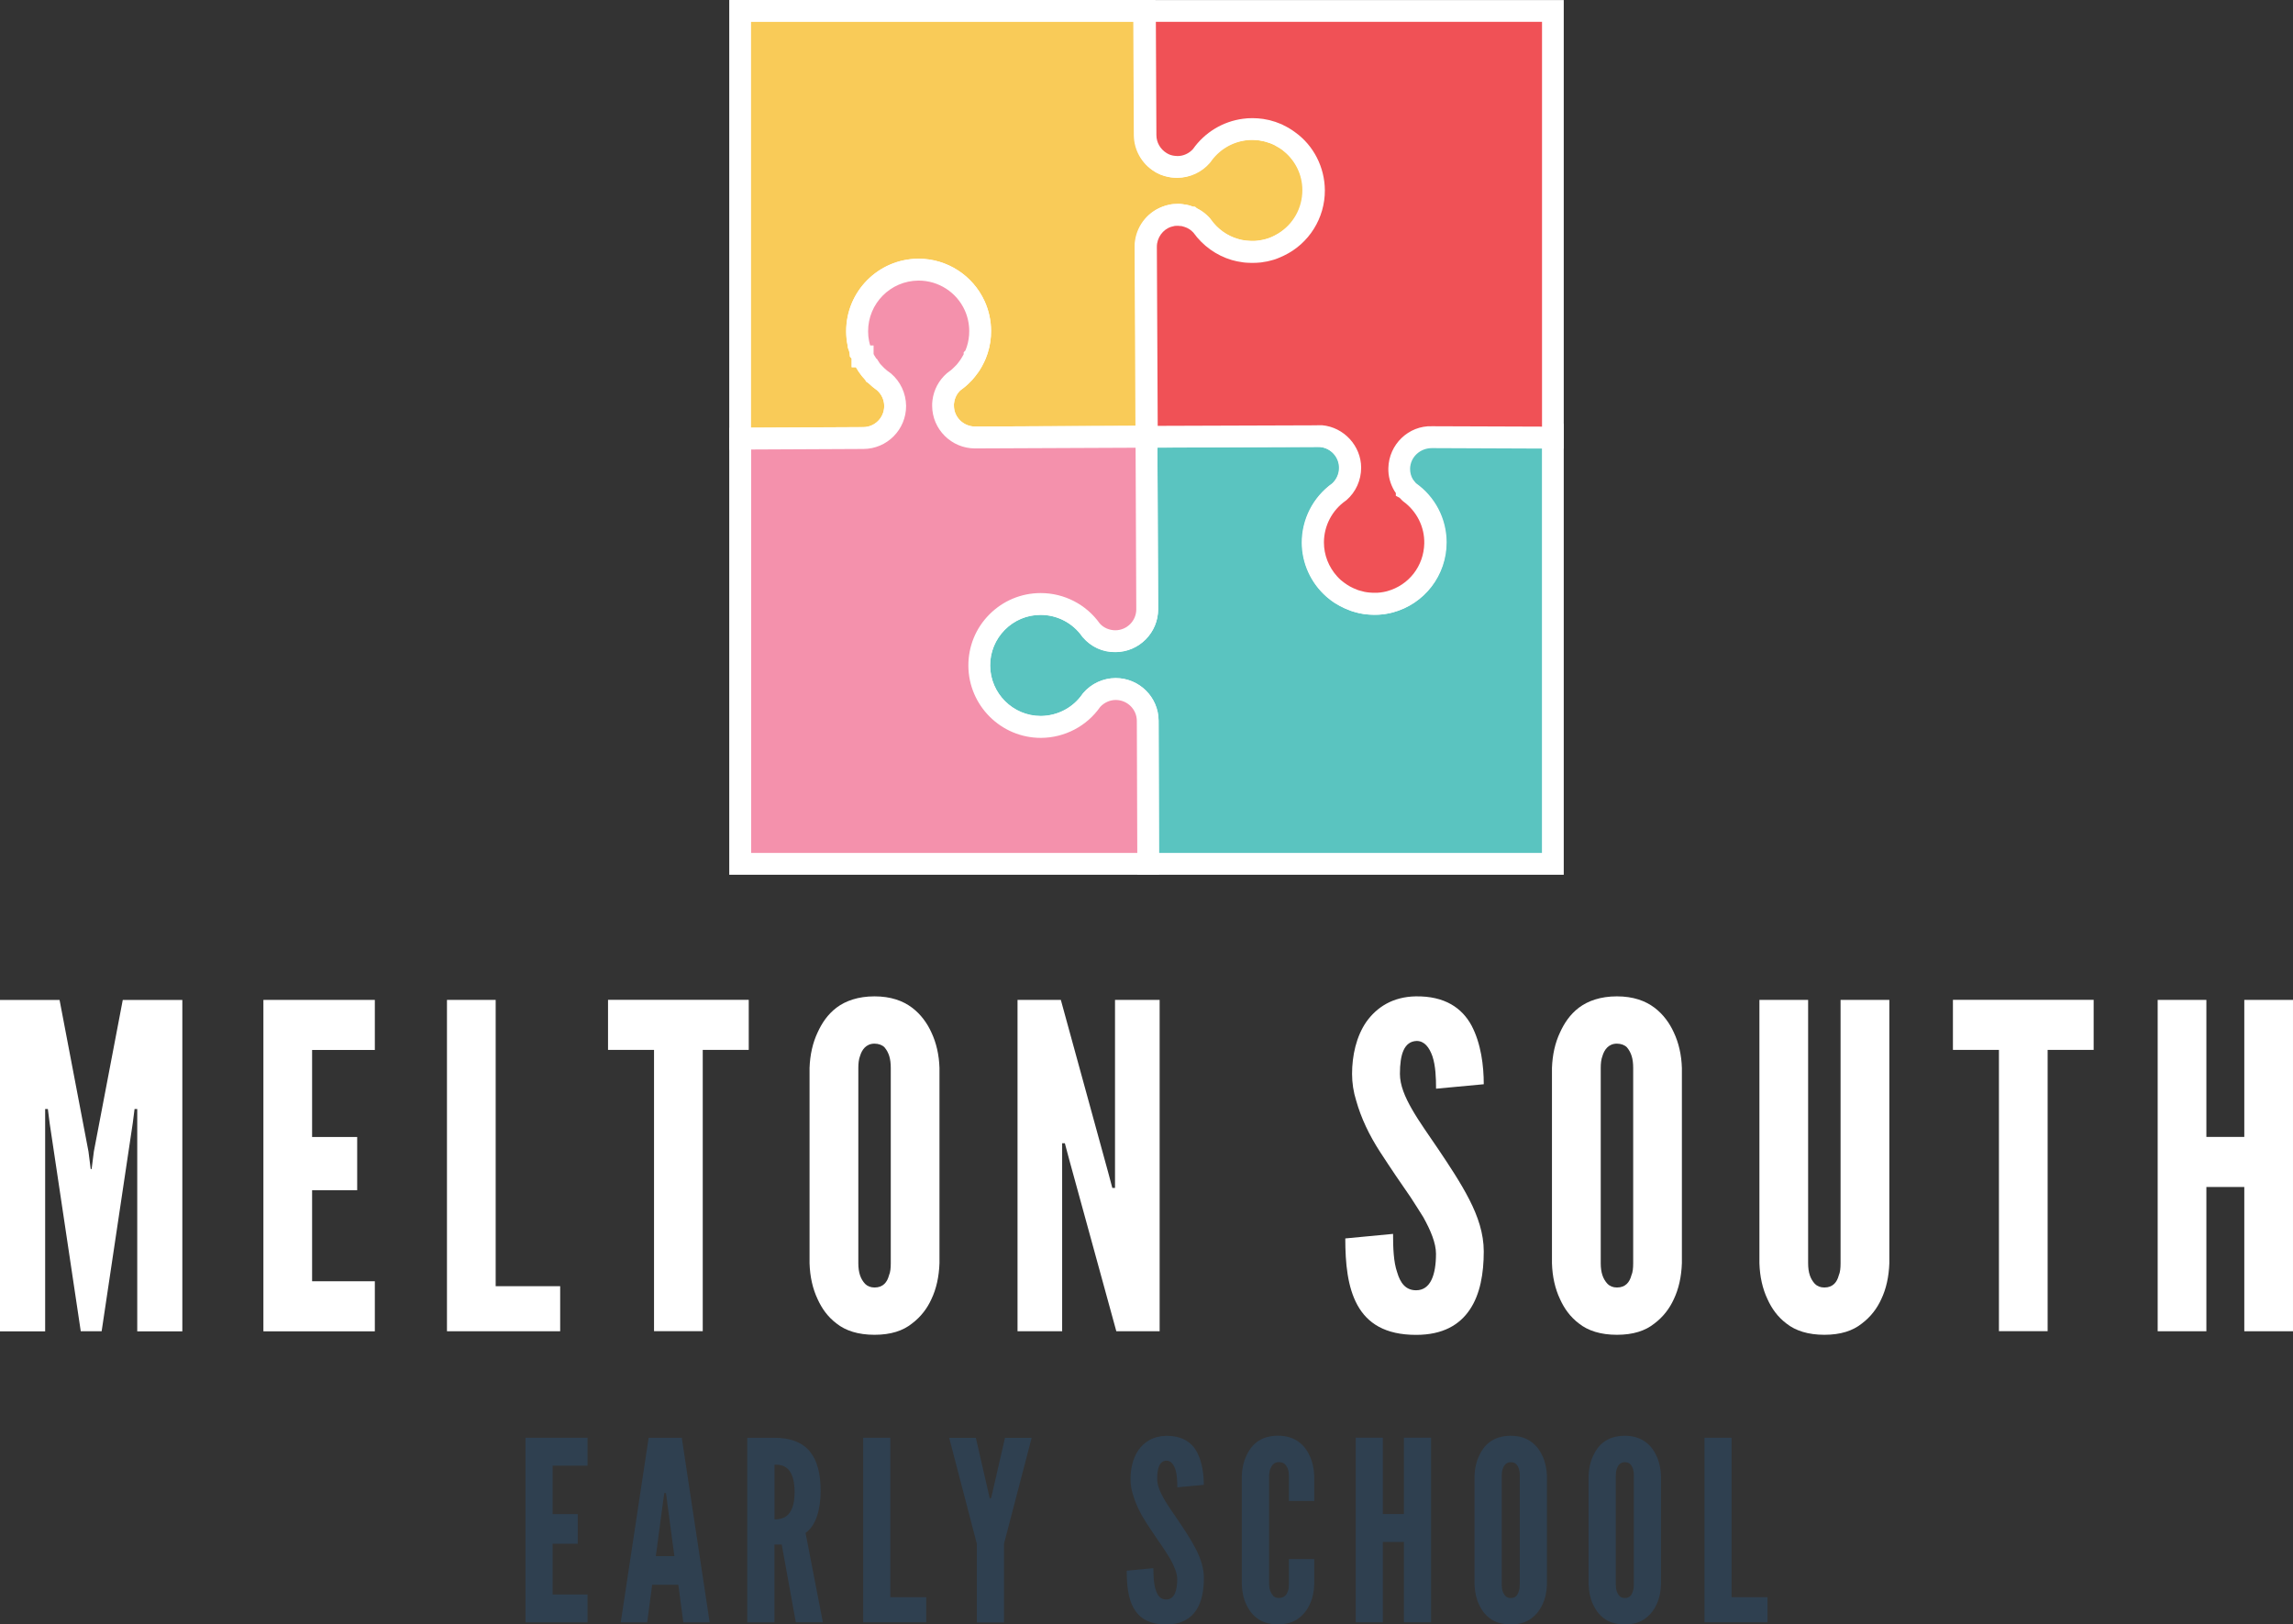
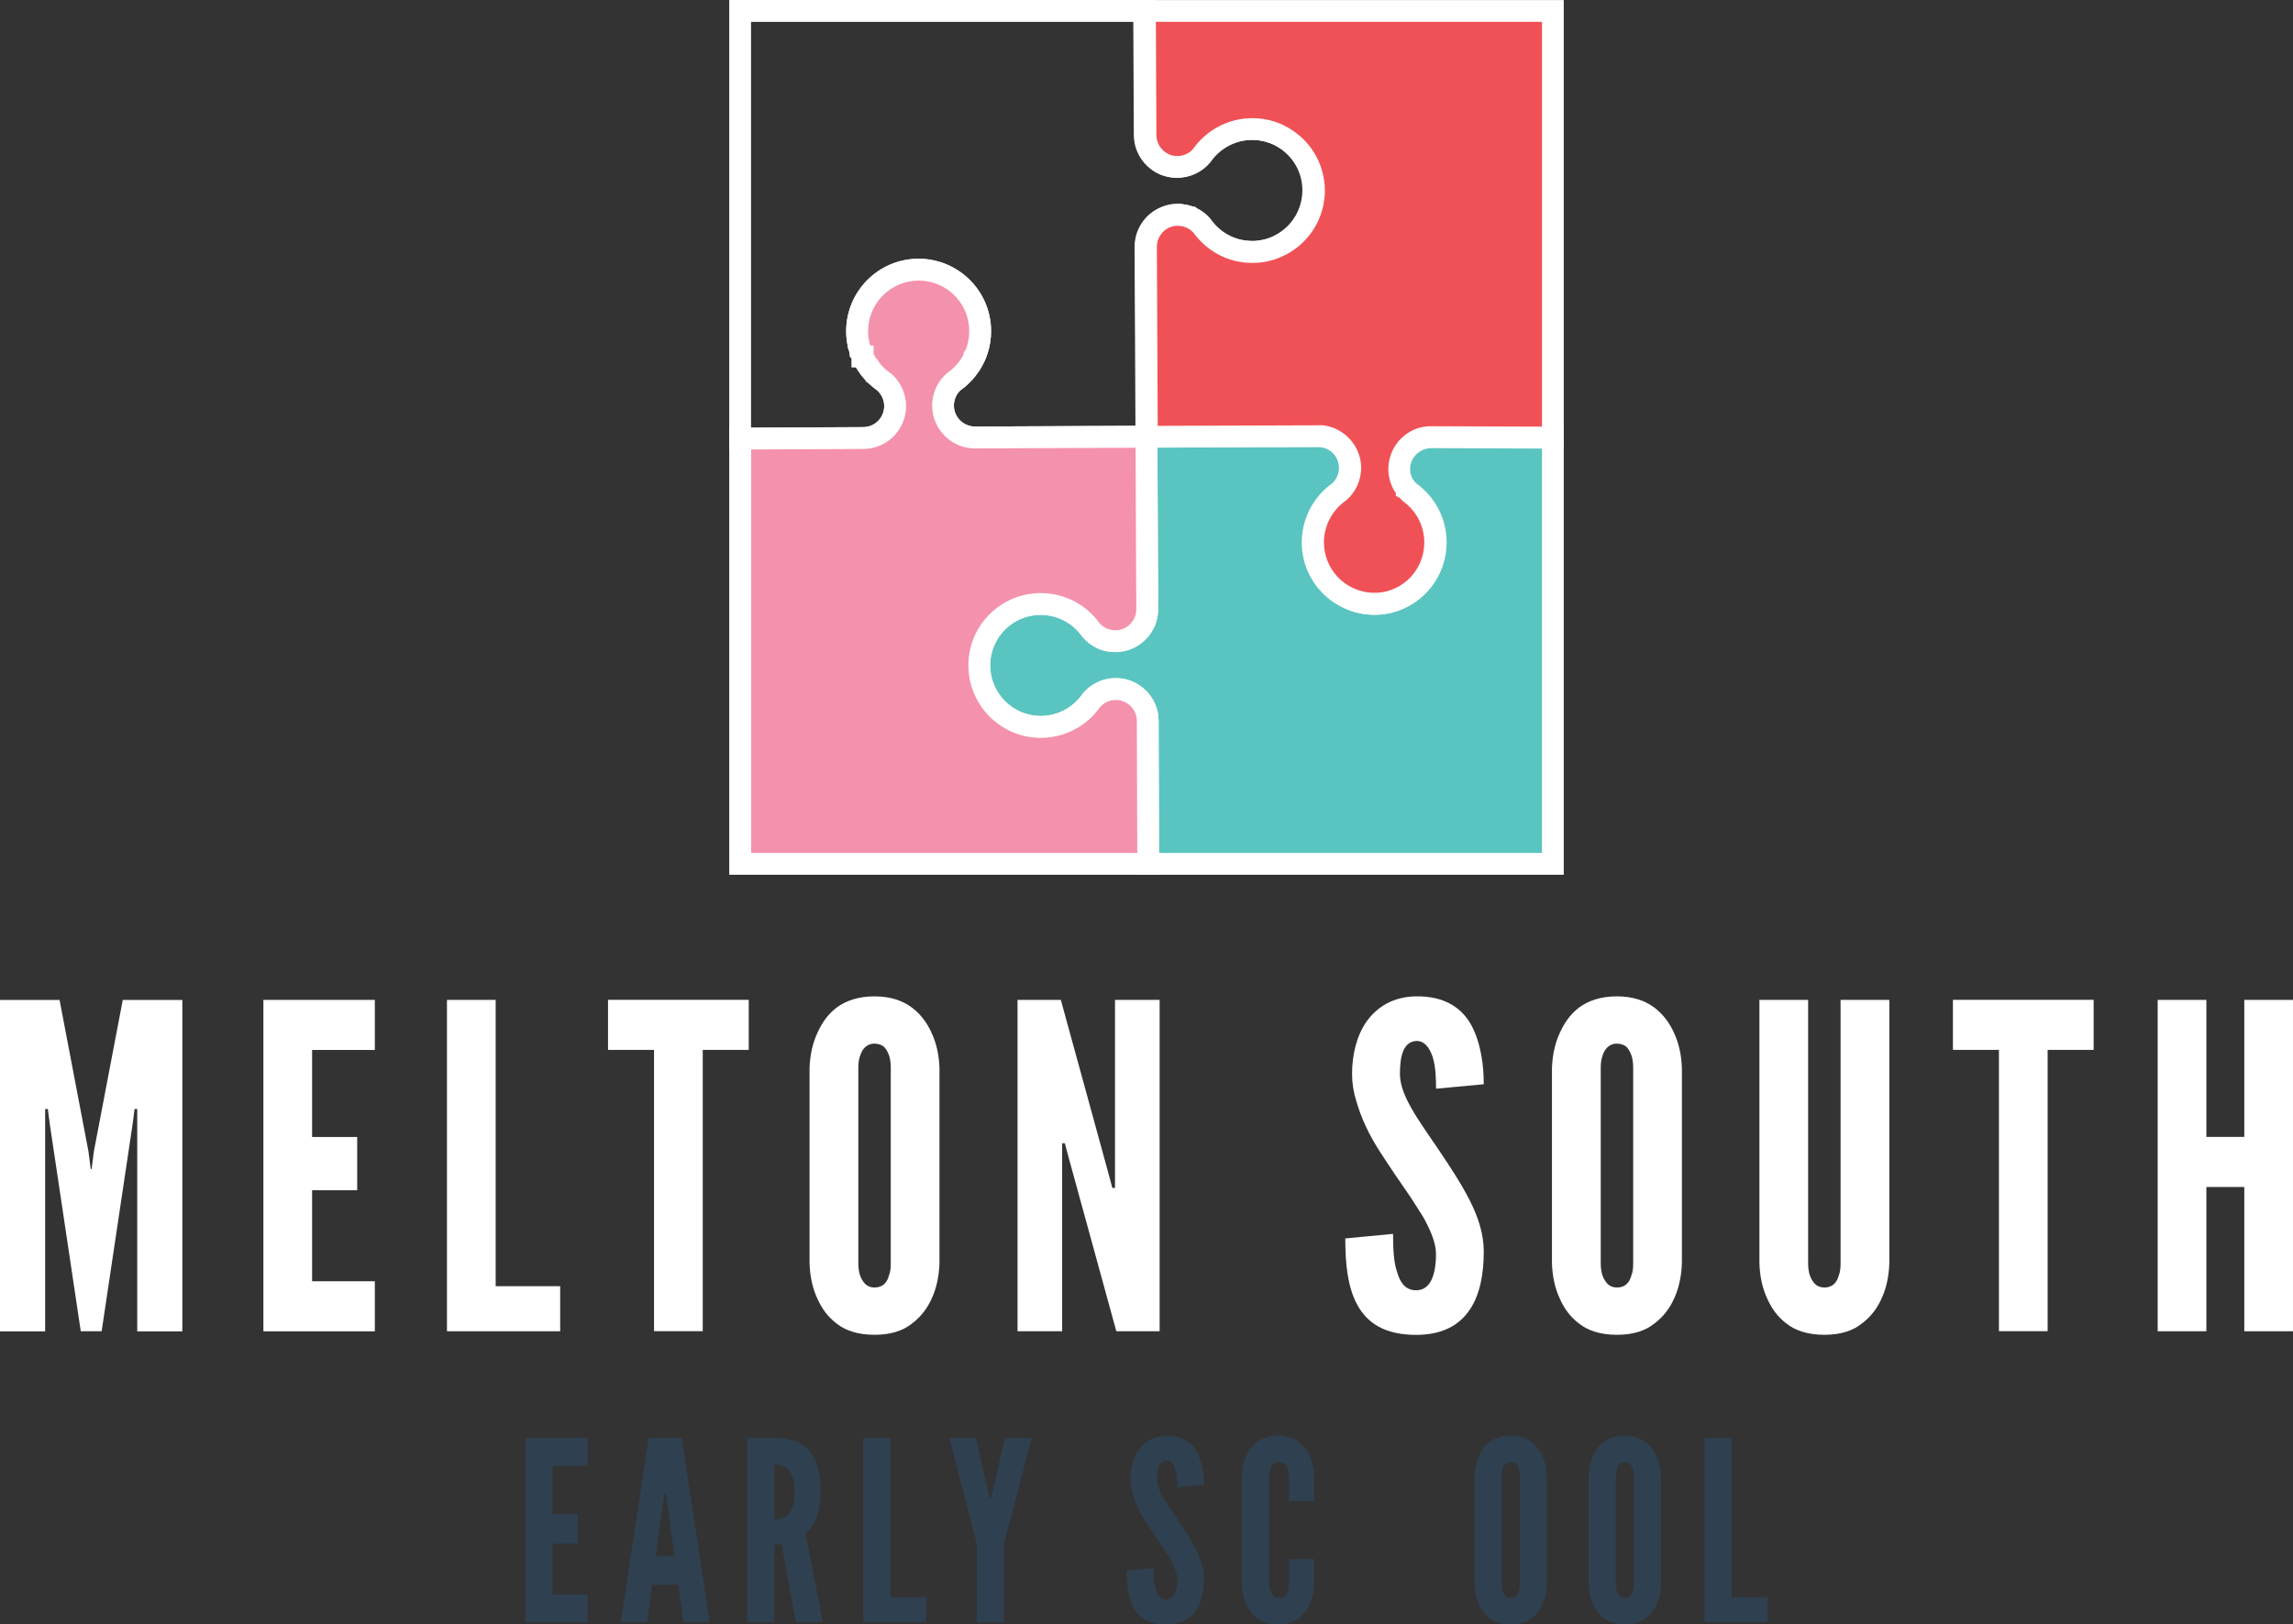
<svg xmlns="http://www.w3.org/2000/svg" width="350" height="248" viewBox="0 0 350 248" fill="none">
  <rect x="0" y="0" width="350" height="248" fill="#333333" stroke="none" />
  <g clip-path="url(#clip0_4033_654)">
    <path d="M12.327 203.245L7.575 171.448L7.305 169.32H6.893V203.257H0V152.669H9.093L13.504 175.799L13.845 178.48H13.986L14.327 175.799L18.738 152.669H27.831V203.257H20.949V169.32H20.538L20.267 171.448L15.515 203.245H12.351H12.327Z" fill="white" />
    <path d="M40.205 152.657H57.214V160.301H47.639V173.588H54.52V181.714H47.639V195.613H57.214V203.257H40.205V152.669V152.657Z" fill="white" />
    <path d="M68.225 152.657H75.659V196.366H85.504V203.245H68.225V152.657Z" fill="white" />
    <path d="M92.809 160.289V152.646H114.287V160.289H107.265V203.233H99.831V160.289H92.809Z" fill="white" />
    <path d="M143.4 192.85C143.33 194.919 142.918 196.777 142.165 198.353C141.542 199.729 140.577 201.034 139.201 202.069C137.825 203.174 135.966 203.786 133.484 203.786C131.002 203.786 129.073 203.163 127.697 202.069C126.321 201.034 125.427 199.729 124.803 198.353C124.051 196.766 123.627 194.908 123.568 192.85V163.052C123.639 161.053 124.051 159.195 124.803 157.619C125.427 156.244 126.321 154.868 127.697 153.833C129.073 152.798 131.002 152.116 133.484 152.116C135.966 152.116 137.825 152.798 139.201 153.833C140.577 154.868 141.542 156.244 142.165 157.619C142.918 159.207 143.342 161.065 143.4 163.052V192.85ZM135.966 163.052C135.966 161.676 135.696 160.712 135.002 159.889C134.661 159.548 134.108 159.336 133.484 159.336C132.179 159.336 131.555 160.301 131.285 161.194C131.073 161.747 131.014 162.37 131.014 163.052V192.85C131.014 194.296 131.355 195.26 132.049 196.013C132.39 196.354 132.873 196.566 133.496 196.566C134.802 196.566 135.425 195.743 135.696 194.708C135.907 194.226 135.966 193.602 135.966 192.85V163.052Z" fill="white" />
    <path d="M163.16 176.881L162.537 174.541H162.125V203.245H155.314V152.657H161.925L169.159 179.021L169.783 181.361H170.194V152.657H177.005V203.245H170.394L163.16 176.881Z" fill="white" />
    <path d="M219.198 166.215C219.198 164.569 219.128 162.699 218.645 161.265C218.163 159.889 217.41 158.925 216.234 158.925C214.305 158.995 213.682 160.994 213.682 163.946C213.682 165.663 214.434 167.462 215.54 169.379C216.646 171.307 218.093 173.306 219.528 175.435C221.245 177.986 222.974 180.597 224.28 183.149C225.585 185.7 226.479 188.311 226.479 191.062C226.479 194.437 225.927 197.601 224.35 199.941C222.774 202.281 220.222 203.798 216.152 203.798C211.4 203.798 208.718 202.01 207.2 199.259C205.683 196.507 205.342 192.862 205.342 189.075L212.635 188.381C212.635 190.51 212.705 192.65 213.258 194.237C213.74 195.884 214.564 196.989 216.152 196.989C218.351 196.989 219.187 194.649 219.187 191.415C219.187 189.769 218.363 187.84 217.257 185.841C216.634 184.877 216.022 183.842 215.328 182.808C213.882 180.738 212.294 178.398 210.647 175.858C209 173.318 207.753 170.696 207 168.015C206.589 166.709 206.377 165.333 206.377 163.958C206.377 161.206 207 158.243 208.577 155.973C210.165 153.774 212.564 152.187 216.081 152.116C220.551 152.046 223.174 153.904 224.621 156.585C226.068 159.336 226.479 162.711 226.479 165.533L219.187 166.215H219.198Z" fill="white" />
    <path d="M256.721 192.85C256.65 194.919 256.238 196.777 255.486 198.353C254.862 199.729 253.898 201.034 252.521 202.069C251.145 203.174 249.287 203.786 246.805 203.786C244.323 203.786 242.394 203.163 241.017 202.069C239.641 201.034 238.747 199.729 238.124 198.353C237.371 196.766 236.947 194.908 236.889 192.85V163.052C236.959 161.053 237.371 159.195 238.124 157.619C238.747 156.244 239.641 154.868 241.017 153.833C242.394 152.798 244.323 152.116 246.805 152.116C249.287 152.116 251.145 152.798 252.521 153.833C253.898 154.868 254.862 156.244 255.486 157.619C256.238 159.207 256.662 161.065 256.721 163.052V192.85ZM249.287 163.052C249.287 161.676 249.016 160.712 248.322 159.889C247.981 159.548 247.428 159.336 246.805 159.336C245.499 159.336 244.876 160.301 244.605 161.194C244.393 161.747 244.334 162.37 244.334 163.052V192.85C244.334 194.296 244.676 195.26 245.37 196.013C245.711 196.354 246.193 196.566 246.816 196.566C248.122 196.566 248.746 195.743 249.016 194.708C249.228 194.226 249.287 193.602 249.287 192.85V163.052Z" fill="white" />
    <path d="M288.387 152.657V192.85C288.316 194.92 287.904 196.777 287.152 198.353C286.528 199.729 285.564 201.034 284.187 202.069C282.811 203.174 280.953 203.786 278.471 203.786C275.989 203.786 274.06 203.163 272.683 202.069C271.307 201.034 270.413 199.729 269.79 198.353C269.037 196.766 268.614 194.908 268.555 192.85V152.657H275.989V192.85C275.989 194.296 276.33 195.261 277.024 196.013C277.365 196.354 277.847 196.566 278.471 196.566C279.776 196.566 280.4 195.743 280.67 194.708C280.882 194.226 280.941 193.603 280.941 192.85V152.657H288.375H288.387Z" fill="white" />
    <path d="M298.092 160.289V152.646H319.571V160.289H312.548V203.233H305.114V160.289H298.092Z" fill="white" />
    <path d="M342.565 181.22H336.778V203.245H329.344V152.657H336.778V173.577H342.565V152.657H349.999V203.245H342.565V181.22Z" fill="white" />
    <path d="M80.211 219.508H89.68V223.765H84.351V231.161H88.186V235.688H84.351V243.438H89.68V247.694H80.211V219.508Z" fill="#2F4050" />
    <path d="M94.75 247.694L99.008 219.508H104.066L108.324 247.694H104.301L103.537 241.944H99.549L98.785 247.694H94.762H94.75ZM101.761 228.68L101.643 227.951H101.408L101.29 228.68L100.102 237.582H102.937L101.749 228.68H101.761Z" fill="#2F4050" />
    <path d="M121.475 247.694L119.322 235.806H118.205V247.694H114.064V219.508H118.205C123.157 219.508 125.263 222.306 125.263 227.633C125.263 230.432 124.533 232.96 122.957 234.03L125.604 247.683H121.463L121.475 247.694ZM118.217 231.972C118.793 231.972 119.558 231.89 120.169 231.361C120.781 230.82 121.287 229.785 121.287 227.798C121.287 225.811 120.793 224.729 120.169 224.188C119.558 223.647 118.793 223.612 118.217 223.612V231.972Z" fill="#2F4050" />
    <path d="M131.756 219.508H135.896V243.849H141.378V247.683H131.756V219.496V219.508Z" fill="#2F4050" />
    <path d="M151.011 228.527L151.129 228.797H151.211L151.329 228.527L153.399 219.52H157.469L153.246 235.7V247.706H149.106V235.7L144.883 219.52H148.953L151.023 228.527H151.011Z" fill="#2F4050" />
    <path d="M179.701 227.069C179.701 226.152 179.665 225.117 179.395 224.305C179.124 223.541 178.701 223 178.054 223C176.984 223.035 176.631 224.153 176.631 225.799C176.631 226.751 177.054 227.751 177.666 228.833C178.277 229.903 179.089 231.02 179.889 232.208C180.853 233.63 181.806 235.089 182.536 236.5C183.265 237.923 183.759 239.381 183.759 240.909C183.759 242.791 183.453 244.555 182.571 245.86C181.689 247.165 180.265 248.012 178.007 248.012C175.36 248.012 173.866 247.012 173.019 245.484C172.173 243.955 171.984 241.921 171.984 239.804L176.054 239.416C176.054 240.604 176.09 241.791 176.395 242.673C176.666 243.59 177.125 244.202 178.007 244.202C179.23 244.202 179.689 242.897 179.689 241.098C179.689 240.18 179.23 239.11 178.619 237.993C178.277 237.452 177.925 236.876 177.548 236.312C176.748 235.159 175.866 233.854 174.937 232.443C174.019 231.02 173.325 229.562 172.902 228.068C172.667 227.339 172.561 226.575 172.561 225.811C172.561 224.282 172.902 222.624 173.784 221.366C174.666 220.143 176.007 219.261 177.96 219.214C180.454 219.178 181.912 220.213 182.712 221.707C183.512 223.235 183.747 225.117 183.747 226.693L179.677 227.081L179.701 227.069Z" fill="#2F4050" />
    <path d="M200.602 238.029V241.897C200.567 243.05 200.331 244.085 199.908 244.966C199.567 245.731 199.026 246.46 198.261 247.036C197.497 247.648 196.461 247.989 195.073 247.989C193.685 247.989 192.615 247.648 191.85 247.036C191.086 246.46 190.58 245.731 190.239 244.966C189.815 244.085 189.592 243.05 189.545 241.897V225.293C189.58 224.176 189.815 223.141 190.239 222.26C190.58 221.495 191.086 220.731 191.85 220.155C192.615 219.578 193.685 219.19 195.073 219.19C196.461 219.19 197.485 219.578 198.261 220.155C199.037 220.731 199.567 221.495 199.908 222.26C200.331 223.141 200.555 224.176 200.602 225.293V229.162H196.732V225.293C196.732 224.529 196.544 223.988 196.12 223.53C195.932 223.341 195.579 223.224 195.168 223.224C194.438 223.224 194.097 223.765 193.897 224.259C193.78 224.564 193.744 224.917 193.709 225.293V241.897C193.744 242.697 193.979 243.238 194.356 243.661C194.544 243.849 194.815 243.967 195.156 243.967C196.038 243.967 196.379 243.508 196.579 242.932C196.697 242.662 196.732 242.321 196.732 241.897V238.029H200.602Z" fill="#2F4050" />
-     <path d="M214.295 235.418H211.072V247.683H206.932V219.496H211.072V231.149H214.295V219.496H218.436V247.683H214.295V235.418Z" fill="#2F4050" />
    <path d="M236.125 241.909C236.09 243.061 235.855 244.096 235.431 244.978C235.09 245.742 234.549 246.472 233.785 247.048C233.02 247.659 231.985 248 230.597 248C229.209 248 228.138 247.659 227.374 247.048C226.609 246.472 226.103 245.742 225.762 244.978C225.339 244.096 225.115 243.061 225.068 241.909V225.305C225.104 224.188 225.339 223.153 225.762 222.271C226.103 221.507 226.609 220.743 227.374 220.166C228.138 219.59 229.209 219.202 230.597 219.202C231.985 219.202 233.008 219.59 233.785 220.166C234.549 220.743 235.09 221.507 235.431 222.271C235.855 223.153 236.078 224.188 236.125 225.305V241.909ZM231.985 225.305C231.985 224.541 231.832 224 231.444 223.541C231.256 223.353 230.95 223.236 230.597 223.236C229.868 223.236 229.526 223.776 229.374 224.27C229.256 224.576 229.221 224.929 229.221 225.305V241.909C229.221 242.709 229.409 243.25 229.797 243.673C229.985 243.861 230.256 243.979 230.597 243.979C231.326 243.979 231.667 243.52 231.82 242.944C231.938 242.673 231.973 242.332 231.973 241.909V225.305H231.985Z" fill="#2F4050" />
    <path d="M253.535 241.909C253.5 243.061 253.265 244.096 252.841 244.978C252.5 245.742 251.959 246.472 251.195 247.048C250.43 247.659 249.395 248 248.007 248C246.619 248 245.549 247.659 244.784 247.048C244.019 246.472 243.514 245.742 243.173 244.978C242.749 244.096 242.526 243.061 242.479 241.909V225.305C242.514 224.188 242.749 223.153 243.173 222.271C243.514 221.507 244.019 220.743 244.784 220.166C245.549 219.59 246.619 219.202 248.007 219.202C249.395 219.202 250.418 219.59 251.195 220.166C251.971 220.743 252.5 221.507 252.841 222.271C253.265 223.153 253.488 224.188 253.535 225.305V241.909ZM249.395 225.305C249.395 224.541 249.242 224 248.854 223.541C248.666 223.353 248.36 223.236 248.007 223.236C247.278 223.236 246.937 223.776 246.784 224.27C246.666 224.576 246.631 224.929 246.631 225.305V241.909C246.631 242.709 246.819 243.25 247.207 243.673C247.395 243.861 247.666 243.979 248.007 243.979C248.736 243.979 249.077 243.52 249.23 242.944C249.348 242.673 249.383 242.332 249.383 241.909V225.305H249.395Z" fill="#2F4050" />
    <path d="M260.168 219.508H264.308V243.849H269.79V247.683H260.168V219.496V219.508Z" fill="#2F4050" />
-     <path fill-rule="evenodd" clip-rule="evenodd" d="M200.507 29.033C200.495 26.129 199.154 23.53 197.072 21.825C196.955 21.719 196.837 21.625 196.719 21.543C196.543 21.413 196.366 21.284 196.178 21.178C195.978 21.049 195.778 20.931 195.578 20.826C195.449 20.743 195.32 20.673 195.178 20.614C195.037 20.543 194.908 20.485 194.767 20.426C194.626 20.367 194.484 20.308 194.332 20.261C194.19 20.202 194.049 20.155 193.896 20.12C193.755 20.061 193.614 20.026 193.461 19.991C193.39 19.967 193.332 19.955 193.261 19.944H193.249C193.014 19.885 192.779 19.838 192.544 19.802C192.073 19.732 191.603 19.697 191.12 19.697C190.72 19.697 190.332 19.72 189.944 19.779C187.215 20.108 184.863 21.613 183.369 23.765C182.486 24.812 181.169 25.47 179.687 25.47C179.51 25.47 179.334 25.459 179.169 25.447C179.005 25.435 178.84 25.412 178.687 25.376C178.534 25.341 178.393 25.306 178.24 25.259C178.099 25.212 177.958 25.165 177.817 25.106C177.711 25.059 177.605 25.012 177.499 24.953C177.393 24.918 177.287 24.859 177.193 24.788C175.758 23.953 174.805 22.401 174.794 20.626L174.7 1.67H112.98V66.98L131.777 66.886C134.471 66.886 136.647 64.675 136.635 61.994C136.624 60.513 135.965 59.196 134.918 58.302C134.436 57.973 133.989 57.596 133.577 57.173C133.542 57.15 133.518 57.126 133.506 57.091C133.471 57.067 133.436 57.032 133.412 56.997L133.377 56.961C133.377 56.961 133.283 56.867 133.248 56.82C133.154 56.726 133.071 56.632 132.989 56.526C132.942 56.468 132.895 56.409 132.848 56.35C132.801 56.291 132.754 56.232 132.718 56.173C132.66 56.103 132.601 56.032 132.565 55.962C132.507 55.891 132.46 55.821 132.412 55.75C132.295 55.574 132.189 55.397 132.083 55.221C132.071 55.197 132.06 55.174 132.036 55.139C131.93 54.962 131.848 54.786 131.766 54.598C131.73 54.551 131.707 54.504 131.695 54.457C131.683 54.457 131.683 54.433 131.683 54.421C131.683 54.421 131.671 54.421 131.671 54.41C131.671 54.386 131.648 54.374 131.648 54.351C131.624 54.316 131.613 54.269 131.589 54.221C131.53 54.08 131.471 53.939 131.424 53.786C131.424 53.786 131.413 53.775 131.413 53.763C131.413 53.763 131.377 53.681 131.366 53.633C131.354 53.61 131.354 53.598 131.354 53.587C131.283 53.41 131.236 53.234 131.189 53.046C131.166 52.975 131.142 52.904 131.13 52.834C131.119 52.81 131.107 52.775 131.107 52.74C131.095 52.716 131.083 52.681 131.083 52.657C131.06 52.563 131.048 52.481 131.024 52.387C130.907 51.811 130.848 51.223 130.848 50.611C130.825 45.426 135.012 41.204 140.188 41.181C144.011 41.157 147.304 43.427 148.786 46.684C149.316 47.848 149.621 49.153 149.621 50.517C149.633 51.552 149.468 52.54 149.174 53.457C149.092 53.704 149.01 53.928 148.916 54.163C148.88 54.245 148.833 54.339 148.798 54.433C148.798 54.445 148.774 54.468 148.774 54.48C148.751 54.527 148.727 54.574 148.704 54.621C148.622 54.798 148.527 54.986 148.422 55.162C148.351 55.291 148.28 55.409 148.198 55.538C148.127 55.668 148.045 55.785 147.951 55.915C147.822 56.103 147.692 56.279 147.551 56.444C147.434 56.597 147.304 56.75 147.175 56.891C147.151 56.914 147.128 56.95 147.104 56.973C146.998 57.079 146.892 57.185 146.787 57.291C146.657 57.408 146.54 57.526 146.398 57.643C146.363 57.679 146.316 57.714 146.281 57.749C146.069 57.926 145.846 58.09 145.622 58.255C144.728 59.031 144.128 60.124 143.987 61.359C143.952 61.547 143.952 61.747 143.952 61.959C143.963 64.652 146.151 66.816 148.845 66.804L175.005 66.686L174.864 37.688C174.852 35.748 175.993 34.055 177.652 33.279C177.887 33.173 178.134 33.079 178.381 32.996C178.534 32.961 178.675 32.914 178.828 32.89C178.969 32.855 179.122 32.832 179.275 32.82C179.44 32.808 179.605 32.796 179.769 32.796C179.946 32.796 180.122 32.808 180.299 32.832C180.475 32.843 180.651 32.879 180.816 32.914C180.993 32.949 181.157 32.996 181.322 33.055C181.475 33.102 181.616 33.149 181.757 33.22C181.769 33.22 181.792 33.231 181.804 33.243C182.428 33.537 182.98 33.961 183.416 34.466C184.486 35.983 185.98 37.171 187.733 37.829C187.98 37.923 188.238 38.006 188.497 38.088C188.968 38.241 189.462 38.335 189.968 38.394C190.144 38.417 190.32 38.429 190.497 38.441C190.65 38.453 190.814 38.464 190.979 38.464H191.203C191.508 38.464 191.814 38.453 192.108 38.417C192.261 38.405 192.426 38.382 192.579 38.347C192.896 38.3 193.202 38.241 193.496 38.158C193.79 38.076 194.084 37.994 194.379 37.888C194.52 37.841 194.661 37.782 194.802 37.712C194.943 37.653 195.073 37.594 195.214 37.523C195.343 37.465 195.484 37.394 195.614 37.312C195.755 37.241 195.884 37.171 196.014 37.088C198.719 35.43 200.519 32.444 200.507 29.033Z" fill="#F9CB58" />
    <path d="M111.311 68.65V0H176.358L176.464 20.614C176.464 21.754 177.064 22.777 178.041 23.342L178.311 23.483C178.37 23.518 178.44 23.542 178.499 23.577C178.558 23.601 178.664 23.636 178.77 23.671C178.852 23.695 178.946 23.718 179.064 23.742C179.146 23.765 179.217 23.777 179.299 23.777C179.429 23.777 179.57 23.8 179.699 23.8C180.605 23.8 181.463 23.412 182.063 22.742C183.875 20.179 186.674 18.497 189.756 18.121C190.603 17.991 191.756 17.991 192.803 18.156C193.05 18.191 193.309 18.238 193.567 18.309C193.685 18.332 193.791 18.356 193.908 18.391C194.085 18.427 194.25 18.474 194.402 18.532C194.579 18.579 194.744 18.627 194.897 18.697C195.073 18.756 195.238 18.826 195.402 18.885C195.591 18.968 195.743 19.038 195.92 19.12C196.037 19.167 196.226 19.261 196.414 19.379C196.637 19.497 196.861 19.626 197.084 19.779C197.226 19.861 197.449 20.014 197.673 20.179C197.849 20.296 198.014 20.437 198.178 20.59C200.684 22.636 202.154 25.729 202.166 29.033C202.178 32.937 200.201 36.477 196.873 38.511C196.731 38.605 196.579 38.688 196.414 38.77C196.237 38.876 196.061 38.97 195.885 39.04C195.779 39.099 195.638 39.158 195.473 39.228C195.273 39.322 195.085 39.405 194.885 39.475C194.591 39.581 194.25 39.675 193.92 39.769C193.579 39.863 193.226 39.934 192.862 39.993C192.65 40.04 192.426 40.063 192.226 40.087C191.932 40.122 191.556 40.134 191.179 40.134H190.956C190.756 40.134 190.544 40.122 190.356 40.11C190.144 40.099 189.933 40.087 189.721 40.052C189.086 39.981 188.498 39.852 187.956 39.675C187.651 39.581 187.38 39.487 187.11 39.393C185.098 38.641 183.357 37.288 182.075 35.513C181.84 35.254 181.558 35.03 181.24 34.854L180.922 34.701C180.922 34.701 180.84 34.678 180.793 34.654C180.64 34.595 180.546 34.572 180.452 34.56C180.346 34.537 180.252 34.513 180.158 34.513H180.04C179.817 34.466 179.581 34.489 179.358 34.501C179.323 34.501 179.252 34.501 179.205 34.525L178.829 34.619C178.652 34.678 178.476 34.748 178.299 34.819C177.205 35.336 176.488 36.465 176.5 37.7L176.653 68.368L148.822 68.497H148.798C145.211 68.497 142.27 65.581 142.258 61.994C142.258 61.747 142.258 61.465 142.305 61.148C142.505 59.548 143.282 58.09 144.493 57.032L144.599 56.95C144.799 56.808 144.975 56.667 145.14 56.538L145.222 56.467C145.364 56.35 145.422 56.291 145.481 56.232L145.975 55.738C145.975 55.738 146.105 55.585 146.199 55.468C146.352 55.28 146.446 55.15 146.54 55.009C146.611 54.903 146.658 54.845 146.693 54.774C146.81 54.586 146.869 54.492 146.916 54.398C146.975 54.292 147.022 54.21 147.069 54.127V53.822L147.34 53.539C147.422 53.339 147.481 53.163 147.552 52.963C147.799 52.187 147.928 51.376 147.916 50.564C147.916 49.471 147.681 48.389 147.234 47.401C145.987 44.649 143.223 42.874 140.212 42.874H140.165C135.906 42.897 132.46 46.378 132.483 50.635C132.483 51.14 132.531 51.611 132.625 52.081L132.742 52.575C132.766 52.657 132.789 52.716 132.801 52.775H133.319V54.08C133.354 54.151 133.389 54.233 133.436 54.304L133.495 54.398C133.589 54.551 133.672 54.692 133.777 54.845L134.271 55.503C134.33 55.574 134.365 55.621 134.413 55.668L134.542 55.821L134.895 56.068L134.954 56.232C135.236 56.503 135.53 56.738 135.848 56.95L135.989 57.055C137.436 58.29 138.271 60.089 138.294 62.006C138.306 65.616 135.389 68.567 131.778 68.579L111.311 68.685V68.65ZM114.639 3.328V65.298L131.766 65.216C133.542 65.216 134.977 63.758 134.965 61.994C134.965 61.077 134.577 60.23 133.895 59.607C133.413 59.266 132.954 58.89 132.519 58.466L132.178 58.243L132.084 58.008C132.084 58.008 132.025 57.949 132.001 57.925C131.884 57.796 131.766 57.678 131.66 57.537L131.531 57.385C131.472 57.302 131.413 57.232 131.366 57.161C131.307 57.091 131.237 56.996 131.166 56.891C131.107 56.808 131.06 56.738 131.001 56.656C130.872 56.467 130.754 56.267 130.637 56.068H129.99V54.727C129.99 54.727 129.966 54.703 129.954 54.692L129.731 54.468L129.672 53.88C129.637 53.751 129.602 53.633 129.566 53.492C129.566 53.457 129.543 53.422 129.531 53.386L129.437 53.198V52.998C129.437 52.998 129.413 52.951 129.413 52.928L129.366 52.704C129.225 52.022 129.155 51.317 129.155 50.599C129.131 44.508 134.06 39.534 140.153 39.499H140.223C144.54 39.499 148.481 42.039 150.28 45.978C150.927 47.401 151.269 48.965 151.269 50.505C151.28 51.658 151.104 52.822 150.739 53.951C150.645 54.245 150.551 54.504 150.445 54.762L150.175 55.35C150.092 55.538 149.963 55.773 149.833 56.009C149.786 56.103 149.692 56.256 149.586 56.42C149.539 56.514 149.422 56.691 149.281 56.879C149.139 57.079 148.975 57.302 148.798 57.514C148.704 57.643 148.54 57.831 148.387 58.008L147.775 58.619C147.693 58.702 147.599 58.784 147.504 58.866L147.399 58.96C147.105 59.207 146.858 59.395 146.611 59.572C146.093 60.03 145.705 60.748 145.622 61.535L145.599 61.653C145.587 61.747 145.599 61.841 145.599 61.947C145.599 63.699 147.081 65.11 148.822 65.122L173.312 65.016L173.183 37.688C173.171 35.16 174.641 32.831 176.935 31.761C177.241 31.62 177.546 31.503 177.841 31.409L177.993 31.362C178.205 31.303 178.346 31.267 178.488 31.244C178.699 31.197 178.911 31.162 179.134 31.15C179.617 31.115 180.028 31.103 180.464 31.162C180.699 31.185 180.934 31.221 181.146 31.267C181.393 31.315 181.628 31.385 181.863 31.467C181.922 31.491 182.005 31.515 182.075 31.538H182.404L182.734 31.844C183.463 32.232 184.122 32.749 184.663 33.372L184.757 33.502C185.651 34.772 186.886 35.736 188.298 36.265C188.509 36.347 188.721 36.418 188.933 36.477C189.309 36.606 189.686 36.677 190.133 36.724C190.309 36.747 190.438 36.759 190.58 36.759C190.721 36.759 190.838 36.783 190.956 36.783H191.179C191.415 36.783 191.662 36.783 191.885 36.747C192.015 36.736 192.097 36.724 192.168 36.712L192.297 36.688C192.544 36.653 192.779 36.606 193.003 36.547C193.261 36.477 193.52 36.406 193.767 36.312C193.873 36.277 193.932 36.253 194.003 36.218L194.12 36.171C194.226 36.124 194.32 36.089 194.414 36.03C194.532 35.971 194.602 35.936 194.661 35.901L194.814 35.806C194.908 35.76 194.991 35.712 195.073 35.665C197.414 34.231 198.79 31.75 198.79 29.021C198.79 26.717 197.755 24.565 195.967 23.095C195.838 22.989 195.779 22.93 195.708 22.883C195.543 22.766 195.438 22.683 195.308 22.613C195.061 22.46 194.897 22.366 194.744 22.284L194.626 22.213C194.626 22.213 194.532 22.154 194.485 22.131C194.273 22.037 194.179 21.99 194.061 21.942C193.979 21.907 193.885 21.872 193.779 21.837L193.626 21.79C193.626 21.79 193.509 21.743 193.45 21.731L193.191 21.649C193.191 21.649 193.085 21.625 193.026 21.602L192.767 21.543C192.591 21.496 192.415 21.46 192.226 21.437C191.497 21.331 190.733 21.319 190.121 21.413C187.898 21.684 185.933 22.883 184.663 24.706L184.569 24.835C183.334 26.293 181.534 27.128 179.617 27.128C179.405 27.128 179.182 27.116 178.982 27.105C178.723 27.081 178.476 27.046 178.24 26.999C178.052 26.964 177.876 26.917 177.688 26.858C177.464 26.787 177.288 26.729 177.111 26.658C176.97 26.599 176.852 26.54 176.747 26.482C176.558 26.411 176.382 26.305 176.217 26.188C174.288 25.023 173.077 22.907 173.065 20.637L172.983 3.34H114.592L114.639 3.328ZM134.624 55.868C134.624 55.868 134.601 55.844 134.577 55.832L134.613 55.868H134.624ZM134.013 55.127L134.06 55.209C134.06 55.209 134.024 55.15 134.013 55.127Z" fill="white" />
    <path fill-rule="evenodd" clip-rule="evenodd" d="M237.031 131.89V66.404L218.222 66.486C215.528 66.498 213.364 68.697 213.376 71.39C213.376 72.577 213.823 73.671 214.552 74.518C214.599 74.576 214.646 74.635 214.693 74.694C214.693 74.694 214.701 74.702 214.717 74.718C214.822 74.835 214.952 74.953 215.081 75.07C217.528 76.752 219.139 79.562 219.151 82.761C219.175 87.135 216.199 90.828 212.152 91.886C212.094 91.898 212.035 91.921 211.976 91.933C211.835 91.968 211.682 92.003 211.529 92.027C211.141 92.109 210.741 92.156 210.341 92.18C210.176 92.192 210.023 92.192 209.859 92.192C209.188 92.192 208.518 92.133 207.882 92.003C207.588 91.933 207.294 91.862 207.012 91.768C206.871 91.733 206.73 91.674 206.577 91.627C206.13 91.463 205.695 91.263 205.283 91.039C204.871 90.816 204.471 90.569 204.107 90.275C203.918 90.122 203.742 89.981 203.554 89.828C201.613 88.123 200.39 85.63 200.378 82.855C200.366 79.656 201.954 76.822 204.389 75.117C205.412 74.224 206.059 72.895 206.059 71.425C206.047 68.909 204.13 66.839 201.672 66.592C201.519 66.592 201.366 66.568 201.201 66.568H199.366L199.343 66.58L176.429 66.674H175.053L175.006 66.686L175.123 93.003C175.135 95.696 172.959 97.883 170.265 97.895C168.795 97.906 167.466 97.26 166.572 96.225C164.866 93.791 162.031 92.203 158.832 92.215C153.645 92.239 149.469 96.46 149.492 101.646C149.516 106.832 153.739 111.018 158.914 110.994C162.114 110.971 164.937 109.372 166.619 106.914C167.513 105.879 168.83 105.221 170.301 105.209C172.994 105.197 175.194 107.373 175.206 110.065L175.276 131.89H237.031Z" fill="#5AC4C0" />
    <path d="M238.689 133.548H173.606L173.536 110.065C173.536 108.302 172.089 106.914 170.301 106.867C169.395 106.867 168.537 107.267 167.925 107.937C165.878 110.865 162.514 112.629 158.915 112.652H158.868C152.798 112.652 147.846 107.725 147.811 101.646C147.799 98.694 148.928 95.907 151.01 93.814C153.092 91.721 155.856 90.557 158.809 90.545H158.856C162.432 90.545 165.796 92.274 167.866 95.19C168.466 95.86 169.348 96.225 170.242 96.225C172.018 96.225 173.453 94.767 173.442 93.003L173.312 65.016H176.394L201.166 64.899C201.39 64.899 201.59 64.91 201.79 64.934C205.166 65.275 207.695 68.062 207.706 71.413C207.706 73.318 206.895 75.129 205.472 76.364L205.33 76.47C203.26 77.928 202.025 80.303 202.025 82.831C202.025 85.019 202.99 87.112 204.636 88.558L205.142 88.958C205.389 89.158 205.683 89.346 206.06 89.558C206.413 89.746 206.777 89.91 207.142 90.051L207.412 90.145C207.765 90.251 208.012 90.31 208.259 90.369C208.73 90.463 209.341 90.51 209.93 90.51C210.024 90.51 210.118 90.51 210.212 90.51C210.577 90.487 210.894 90.451 211.176 90.392C211.365 90.357 211.459 90.334 211.565 90.31C211.659 90.287 211.741 90.263 211.823 90.24C215.129 89.369 217.493 86.288 217.481 82.761C217.481 80.233 216.223 77.869 214.129 76.434L213.952 76.293C213.858 76.211 213.776 76.14 213.705 76.058L213.047 75.705V75.294C212.188 74.2 211.706 72.812 211.706 71.378C211.694 67.768 214.611 64.828 218.211 64.805L238.689 64.71V133.537V133.548ZM176.935 130.221H235.361V68.074L218.222 68.144C217.364 68.144 216.564 68.485 215.964 69.097C215.364 69.708 215.035 70.519 215.035 71.378C215.035 72.119 215.305 72.848 215.811 73.424L215.952 73.6C215.952 73.6 216.058 73.706 216.117 73.765C219.046 75.823 220.798 79.174 220.81 82.761C220.834 87.805 217.446 92.227 212.564 93.509C212.459 93.544 212.364 93.567 212.282 93.579C212.176 93.603 211.976 93.65 211.776 93.685C211.412 93.767 210.941 93.826 210.424 93.85C209.483 93.908 208.436 93.826 207.53 93.638C207.154 93.544 206.836 93.473 206.518 93.367C206.413 93.332 206.295 93.297 206.189 93.262L206.071 93.215C205.472 92.991 204.966 92.768 204.472 92.497C203.895 92.192 203.448 91.898 203.037 91.568L202.484 91.121C200.072 89.005 198.708 86.006 198.696 82.867C198.684 79.28 200.414 75.905 203.331 73.812C203.989 73.201 204.378 72.342 204.378 71.425C204.378 69.779 203.131 68.415 201.496 68.25C201.413 68.25 201.308 68.238 201.19 68.238L176.665 68.344L176.77 93.003C176.782 96.601 173.865 99.553 170.254 99.564C168.301 99.588 166.537 98.765 165.29 97.319L165.184 97.189C163.737 95.12 161.373 93.885 158.844 93.885H158.809C156.75 93.885 154.809 94.708 153.363 96.166C151.916 97.636 151.116 99.576 151.128 101.634C151.151 105.879 154.609 109.325 158.844 109.325H158.879C161.42 109.301 163.796 108.055 165.219 105.973L165.337 105.82C166.572 104.386 168.372 103.551 170.266 103.539H170.289C173.889 103.539 176.829 106.455 176.841 110.054L176.9 130.221H176.935Z" fill="white" />
    <path fill-rule="evenodd" clip-rule="evenodd" d="M149.492 101.646C149.468 96.46 153.644 92.239 158.832 92.215C162.031 92.203 164.866 93.791 166.571 96.225C167.465 97.26 168.795 97.906 170.265 97.895C172.959 97.895 175.135 95.696 175.123 93.003L175.005 66.686L148.845 66.803C146.151 66.815 143.963 64.652 143.952 61.959C143.952 61.747 143.952 61.547 143.987 61.359C144.128 60.124 144.728 59.031 145.622 58.255C145.846 58.09 146.069 57.925 146.281 57.749C146.316 57.714 146.363 57.678 146.398 57.643C146.54 57.526 146.657 57.408 146.787 57.29C146.892 57.184 146.998 57.079 147.104 56.973C147.128 56.949 147.151 56.914 147.175 56.891C147.304 56.749 147.434 56.597 147.551 56.444C147.692 56.279 147.822 56.103 147.951 55.914C148.045 55.785 148.127 55.668 148.198 55.538C148.28 55.409 148.351 55.291 148.422 55.162C148.527 54.986 148.622 54.797 148.704 54.621C148.727 54.574 148.751 54.527 148.774 54.48C148.774 54.468 148.786 54.445 148.798 54.433C148.833 54.339 148.88 54.245 148.916 54.162C149.01 53.927 149.092 53.704 149.174 53.457C149.468 52.54 149.633 51.552 149.621 50.517C149.621 49.153 149.316 47.848 148.786 46.684C147.304 43.426 144.011 41.157 140.188 41.18C135.012 41.204 130.825 45.425 130.848 50.611C130.848 51.223 130.907 51.811 131.024 52.387C131.036 52.446 131.048 52.504 131.06 52.575C131.06 52.599 131.072 52.634 131.083 52.657C131.083 52.681 131.095 52.716 131.107 52.74C131.107 52.775 131.119 52.81 131.13 52.834C131.142 52.904 131.166 52.975 131.189 53.045C131.236 53.233 131.283 53.41 131.354 53.586C131.354 53.598 131.354 53.61 131.366 53.633C131.366 53.68 131.389 53.716 131.413 53.751L131.424 53.786C131.471 53.939 131.53 54.08 131.589 54.221C131.613 54.268 131.624 54.315 131.648 54.351C131.648 54.374 131.66 54.386 131.671 54.409C131.671 54.421 131.683 54.421 131.683 54.421C131.683 54.433 131.683 54.445 131.695 54.456C131.707 54.503 131.73 54.55 131.766 54.597C131.848 54.786 131.93 54.962 132.036 55.138C132.06 55.174 132.071 55.197 132.083 55.221C132.189 55.397 132.295 55.574 132.412 55.75C132.436 55.785 132.46 55.832 132.483 55.867C132.507 55.903 132.53 55.938 132.565 55.962C132.601 56.032 132.66 56.103 132.718 56.173C132.754 56.232 132.801 56.291 132.848 56.35C132.895 56.408 132.942 56.467 132.989 56.526C133.071 56.632 133.154 56.726 133.248 56.82C133.283 56.867 133.33 56.914 133.377 56.961L133.412 56.996C133.412 56.996 133.471 57.055 133.506 57.09C133.518 57.126 133.542 57.149 133.577 57.173C133.989 57.596 134.436 57.972 134.918 58.302C135.965 59.195 136.624 60.512 136.635 61.994C136.647 64.675 134.471 66.874 131.777 66.886L112.98 66.98V131.89H175.276L175.205 110.065C175.194 107.372 172.994 105.197 170.3 105.209C168.83 105.221 167.512 105.879 166.619 106.914C164.936 109.372 162.113 110.971 158.914 110.994C153.738 111.018 149.515 106.832 149.492 101.646Z" fill="#F491AC" />
    <path d="M176.947 133.549H111.311V65.31L131.766 65.204C133.542 65.204 134.977 63.746 134.965 61.983C134.965 61.065 134.577 60.219 133.895 59.595C133.413 59.254 132.954 58.878 132.519 58.455L132.178 58.231L132.084 57.996C132.084 57.996 132.025 57.937 132.001 57.914C131.884 57.785 131.766 57.667 131.66 57.526L131.531 57.373C131.472 57.291 131.413 57.22 131.366 57.15C131.331 57.102 131.284 57.044 131.237 56.973C131.166 56.891 131.119 56.82 131.084 56.761L130.99 56.609C130.884 56.456 130.766 56.256 130.648 56.068H130.002V54.727C130.002 54.727 129.978 54.704 129.966 54.692L129.743 54.468L129.684 53.88C129.649 53.751 129.613 53.633 129.578 53.492C129.578 53.457 129.555 53.422 129.543 53.387L129.402 53.034L129.378 52.693C129.237 52.023 129.166 51.317 129.166 50.6C129.143 44.508 134.071 39.534 140.165 39.499H140.235C144.552 39.499 148.493 42.039 150.292 45.978C150.939 47.401 151.28 48.965 151.28 50.506C151.292 51.658 151.116 52.822 150.751 53.951C150.657 54.245 150.563 54.504 150.457 54.762L150.186 55.35C150.104 55.538 149.975 55.774 149.845 56.009C149.798 56.103 149.704 56.256 149.598 56.42C149.551 56.514 149.434 56.691 149.292 56.879C149.151 57.079 148.987 57.302 148.81 57.514C148.716 57.643 148.551 57.831 148.398 58.008L147.787 58.619C147.704 58.702 147.61 58.784 147.516 58.866L147.41 58.96C147.116 59.207 146.869 59.395 146.622 59.572C146.105 60.031 145.717 60.748 145.634 61.536L145.611 61.653C145.599 61.747 145.611 61.841 145.611 61.947C145.611 63.699 147.057 65.122 148.81 65.122H148.822L176.653 64.993L176.782 92.98C176.794 96.578 173.877 99.529 170.265 99.541C168.313 99.565 166.548 98.742 165.301 97.295L165.196 97.166C163.749 95.096 161.384 93.862 158.856 93.862H158.82C156.762 93.862 154.821 94.685 153.374 96.143C151.927 97.613 151.127 99.553 151.139 101.611C151.163 105.856 154.621 109.301 158.856 109.301H158.891C161.432 109.278 163.808 108.031 165.231 105.95L165.349 105.797C166.584 104.362 168.383 103.527 170.277 103.516H170.301C173.9 103.516 176.841 106.432 176.852 110.03L176.923 133.525L176.947 133.549ZM114.639 130.221H173.594L173.524 110.066C173.524 108.302 172.077 106.867 170.312 106.867H170.301C169.395 106.867 168.536 107.267 167.925 107.937C165.878 110.865 162.514 112.629 158.914 112.653H158.867C152.798 112.653 147.846 107.725 147.81 101.646C147.799 98.695 148.928 95.908 151.01 93.814C153.092 91.721 155.856 90.557 158.808 90.545H158.856C162.431 90.545 165.796 92.274 167.866 95.19C168.466 95.861 169.348 96.225 170.242 96.225C172.018 96.225 173.453 94.767 173.441 93.003L173.335 68.356L148.845 68.462H148.822C145.234 68.462 142.294 65.546 142.282 61.959C142.282 61.712 142.282 61.43 142.329 61.112C142.529 59.513 143.305 58.055 144.517 56.997L144.623 56.914C144.823 56.773 144.999 56.644 145.164 56.503L145.246 56.432C145.387 56.315 145.446 56.256 145.505 56.197L145.999 55.703C145.999 55.703 146.128 55.55 146.222 55.433C146.375 55.245 146.469 55.115 146.563 54.974C146.634 54.868 146.681 54.809 146.716 54.739C146.834 54.551 146.893 54.457 146.94 54.363C146.999 54.257 147.046 54.174 147.093 54.092V53.786L147.363 53.504C147.446 53.304 147.504 53.128 147.575 52.928C147.822 52.152 147.951 51.34 147.94 50.529C147.94 49.435 147.704 48.354 147.257 47.366C146.011 44.614 143.246 42.839 140.235 42.839H140.188C135.93 42.862 132.483 46.343 132.507 50.6C132.507 51.105 132.554 51.576 132.648 52.046L132.766 52.54C132.789 52.622 132.813 52.681 132.825 52.74H133.342V54.045C133.377 54.116 133.413 54.198 133.46 54.269L133.519 54.363C133.589 54.492 133.671 54.609 133.754 54.739L133.86 54.809L134.283 55.468C134.342 55.538 134.377 55.586 134.424 55.633L134.965 56.197C135.248 56.467 135.542 56.703 135.859 56.914L136.001 57.02C137.447 58.255 138.282 60.054 138.306 61.971C138.318 65.581 135.401 68.532 131.789 68.544L114.651 68.626V130.209L114.639 130.221ZM134.707 55.962L134.801 56.079C134.801 56.079 134.754 56.009 134.73 55.985C134.73 55.985 134.73 55.985 134.718 55.974L134.707 55.962ZM134.624 55.868L134.66 55.903C134.66 55.903 134.577 55.821 134.565 55.809L134.624 55.868Z" fill="white" />
    <path fill-rule="evenodd" clip-rule="evenodd" d="M237.03 66.816V1.67H174.746L174.84 20.626C174.852 22.39 175.793 23.93 177.193 24.788C177.287 24.847 177.393 24.906 177.499 24.953C177.604 25.012 177.71 25.059 177.816 25.106C177.957 25.165 178.098 25.212 178.24 25.259C178.393 25.306 178.534 25.341 178.687 25.376C178.84 25.412 179.004 25.435 179.169 25.447C179.357 25.47 179.545 25.482 179.733 25.482C181.216 25.47 182.533 24.812 183.415 23.777C184.897 21.637 187.238 20.132 189.944 19.779C190.332 19.72 190.72 19.697 191.12 19.697C191.602 19.697 192.073 19.732 192.543 19.802C192.778 19.838 193.014 19.885 193.249 19.944H193.261C193.331 19.944 193.39 19.967 193.461 19.991C193.614 20.026 193.755 20.061 193.896 20.12C194.049 20.155 194.19 20.202 194.331 20.261C194.484 20.308 194.625 20.367 194.766 20.426C194.907 20.473 195.037 20.532 195.178 20.614C195.731 20.873 196.237 21.178 196.719 21.543C199.036 23.213 200.53 25.953 200.554 29.045C200.577 32.796 198.389 36.03 195.213 37.523C195.072 37.606 194.943 37.665 194.802 37.712C194.66 37.782 194.519 37.841 194.378 37.888C194.096 38.006 193.802 38.1 193.496 38.158C193.202 38.253 192.896 38.311 192.578 38.347C192.425 38.382 192.261 38.405 192.108 38.417C191.814 38.453 191.508 38.464 191.202 38.464H190.979C190.814 38.464 190.649 38.453 190.496 38.441C190.32 38.441 190.144 38.417 189.967 38.394C189.461 38.323 188.979 38.229 188.497 38.088C186.438 37.477 184.674 36.171 183.474 34.466C182.909 33.819 182.168 33.314 181.321 33.055C181.157 32.996 180.992 32.949 180.816 32.914C180.651 32.879 180.475 32.843 180.298 32.832C180.122 32.808 179.945 32.796 179.769 32.796C179.604 32.796 179.439 32.808 179.275 32.82C179.122 32.832 178.969 32.855 178.828 32.89C178.675 32.914 178.534 32.961 178.381 32.996C176.369 33.608 174.899 35.489 174.911 37.7L175.052 66.686L176.428 66.674C176.428 66.674 201.518 66.58 201.671 66.592C204.141 66.816 206.094 68.897 206.106 71.425C206.106 72.895 205.459 74.224 204.435 75.117C202 76.823 200.412 79.656 200.424 82.855C200.436 85.277 201.365 87.488 202.871 89.146C203.083 89.381 203.318 89.616 203.553 89.828C203.741 89.981 203.918 90.122 204.106 90.275C204.482 90.557 204.87 90.816 205.282 91.039C205.694 91.263 206.129 91.463 206.576 91.627C206.729 91.674 206.87 91.733 207.011 91.768C207.294 91.862 207.588 91.933 207.882 92.004C208.517 92.133 209.187 92.192 209.858 92.192C210.023 92.192 210.175 92.192 210.34 92.18C210.74 92.156 211.14 92.109 211.528 92.027C211.681 92.004 211.834 91.968 211.975 91.933C212.034 91.921 212.093 91.898 212.152 91.886C216.069 90.816 218.962 87.288 219.056 83.031C219.127 79.833 217.586 76.987 215.186 75.235C215.01 75.07 214.845 74.906 214.716 74.718C214.716 74.718 214.708 74.71 214.692 74.694C214.692 74.694 214.598 74.576 214.551 74.518C214.504 74.459 214.457 74.388 214.422 74.33C214.363 74.247 214.304 74.165 214.245 74.071C213.798 73.318 213.551 72.436 213.575 71.507C213.634 68.814 215.857 66.686 218.551 66.745L237.03 66.816Z" fill="#F05156" />
    <path d="M209.858 93.85C209.047 93.85 208.27 93.779 207.553 93.626C207.176 93.532 206.859 93.462 206.541 93.356C206.435 93.32 206.318 93.285 206.212 93.25L206.094 93.203C205.494 92.979 204.989 92.756 204.494 92.486C204.036 92.239 203.577 91.945 203.106 91.592L202.507 91.11C202.165 90.804 201.883 90.522 201.636 90.251C199.801 88.229 198.778 85.595 198.766 82.855C198.754 79.268 200.483 75.893 203.401 73.8C204.059 73.189 204.447 72.33 204.447 71.413C204.447 69.79 203.154 68.391 201.53 68.238C201.119 68.215 184.921 68.297 176.44 68.332L173.394 68.391V66.698L173.253 37.712C173.241 34.831 175.146 32.243 177.911 31.409L178.122 31.35C178.252 31.314 178.381 31.279 178.511 31.256C178.711 31.209 178.934 31.173 179.158 31.162C179.64 31.126 180.052 31.115 180.487 31.173C180.722 31.197 180.957 31.232 181.169 31.279C181.416 31.326 181.651 31.397 181.887 31.479C182.933 31.797 183.945 32.455 184.733 33.361L184.839 33.502C185.851 34.936 187.309 35.995 188.979 36.489C189.344 36.594 189.732 36.677 190.203 36.736C190.332 36.759 190.473 36.759 190.614 36.771C190.756 36.771 190.873 36.794 190.991 36.794H191.214C191.45 36.794 191.697 36.794 191.92 36.759C192.049 36.747 192.132 36.736 192.202 36.724L192.391 36.688C192.626 36.665 192.814 36.618 192.991 36.571L193.19 36.524C193.367 36.489 193.555 36.43 193.743 36.347L193.849 36.3C193.92 36.277 193.979 36.253 194.049 36.218L194.508 36.006C197.19 34.748 198.907 32.008 198.895 29.045C198.872 26.599 197.707 24.294 195.755 22.883C195.331 22.566 194.931 22.319 194.484 22.107L194.143 21.954C194.049 21.919 193.955 21.872 193.861 21.848L193.708 21.801C193.708 21.801 193.59 21.754 193.532 21.743L193.273 21.66C193.273 21.66 193.167 21.637 193.108 21.613L192.849 21.554C192.673 21.507 192.496 21.472 192.308 21.449C191.579 21.343 190.814 21.331 190.203 21.425C188.015 21.707 186.051 22.907 184.792 24.729L184.686 24.859C183.463 26.293 181.663 27.128 179.746 27.152C179.475 27.152 179.216 27.14 178.969 27.105C178.805 27.105 178.546 27.058 178.311 26.999C178.122 26.964 177.946 26.917 177.758 26.858C177.534 26.787 177.358 26.729 177.181 26.658C177.017 26.587 176.887 26.529 176.758 26.458C176.605 26.387 176.44 26.293 176.299 26.211C174.37 25.023 173.182 22.942 173.17 20.649L173.064 0.012H238.689V68.497L218.539 68.415C216.751 68.426 215.281 69.779 215.234 71.543C215.222 72.13 215.375 72.707 215.669 73.212L216.14 73.835C216.14 73.835 216.222 73.918 216.257 73.953C219.139 76.093 220.798 79.492 220.727 83.066C220.621 88.005 217.351 92.192 212.599 93.497L212.481 93.52C212.481 93.52 212.387 93.556 212.305 93.567C212.199 93.591 211.999 93.638 211.799 93.673C211.434 93.755 210.964 93.814 210.446 93.838C210.258 93.85 210.07 93.85 209.858 93.85ZM201.06 64.922C201.742 64.922 201.777 64.922 201.801 64.922C205.13 65.216 207.753 68.074 207.765 71.401C207.765 73.306 206.953 75.117 205.53 76.352L205.388 76.458C203.318 77.916 202.083 80.291 202.083 82.82C202.083 84.736 202.812 86.571 204.095 87.993C204.271 88.193 204.471 88.382 204.659 88.558L205.153 88.946C205.447 89.169 205.765 89.369 206.071 89.546C206.424 89.734 206.788 89.898 207.153 90.04L207.423 90.134C207.776 90.24 208.023 90.298 208.27 90.357C208.741 90.451 209.329 90.51 209.941 90.498C210.035 90.498 210.129 90.498 210.223 90.498C210.588 90.475 210.905 90.439 211.187 90.381C211.376 90.345 211.47 90.322 211.576 90.298C211.634 90.275 211.693 90.263 211.752 90.251C215.057 89.334 217.316 86.418 217.398 82.972C217.457 80.456 216.257 78.057 214.21 76.564L214.058 76.434C213.928 76.305 213.775 76.164 213.634 75.999L213.058 75.694V75.247C213.058 75.247 213.046 75.247 213.034 75.235C212.964 75.129 212.893 75.035 212.834 74.941C212.199 73.859 211.881 72.671 211.917 71.46C211.999 67.862 214.987 64.946 218.598 65.075L235.372 65.134V3.328H176.429L176.511 20.614C176.511 21.743 177.099 22.766 178.064 23.365L178.299 23.495C178.358 23.53 178.428 23.553 178.487 23.589C178.546 23.612 178.652 23.648 178.758 23.683C178.84 23.706 178.934 23.73 179.052 23.753C179.134 23.777 179.205 23.789 179.287 23.789C179.499 23.812 179.616 23.824 179.734 23.824C180.64 23.824 181.498 23.424 182.098 22.754C183.886 20.214 186.662 18.532 189.732 18.133C190.603 18.003 191.744 18.003 192.802 18.156C193.038 18.191 193.285 18.238 193.532 18.297C193.696 18.321 193.837 18.356 193.932 18.391C194.096 18.427 194.261 18.474 194.414 18.532C194.59 18.579 194.755 18.626 194.908 18.697C195.061 18.744 195.214 18.815 195.367 18.873C195.567 18.944 195.755 19.026 195.955 19.144C196.59 19.45 197.166 19.802 197.731 20.226C200.507 22.225 202.201 25.529 202.224 29.045C202.248 33.29 199.801 37.194 195.99 39.017C195.814 39.111 195.637 39.193 195.449 39.264C195.284 39.346 195.131 39.405 194.967 39.464C194.614 39.605 194.261 39.711 193.908 39.793C193.579 39.887 193.238 39.958 192.849 40.005C192.649 40.052 192.438 40.075 192.238 40.087C191.944 40.122 191.567 40.134 191.191 40.134H190.967C190.767 40.134 190.556 40.122 190.367 40.11C190.156 40.099 189.944 40.087 189.732 40.052C189.097 39.969 188.544 39.852 188.015 39.699C185.662 39.005 183.592 37.512 182.157 35.513C181.781 35.101 181.322 34.807 180.828 34.654C180.663 34.595 180.581 34.572 180.475 34.548C180.369 34.525 180.275 34.501 180.181 34.501H180.063C179.84 34.454 179.605 34.478 179.381 34.489C179.346 34.489 179.275 34.489 179.228 34.513L178.758 34.631C177.511 35.019 176.57 36.289 176.581 37.7L176.711 65.016C194.179 64.946 199.436 64.934 201.06 64.934V64.922Z" fill="white" />
  </g>
  <defs>
    <clipPath id="clip0_4033_654">
      <rect width="350" height="248" fill="white" />
    </clipPath>
  </defs>
</svg>